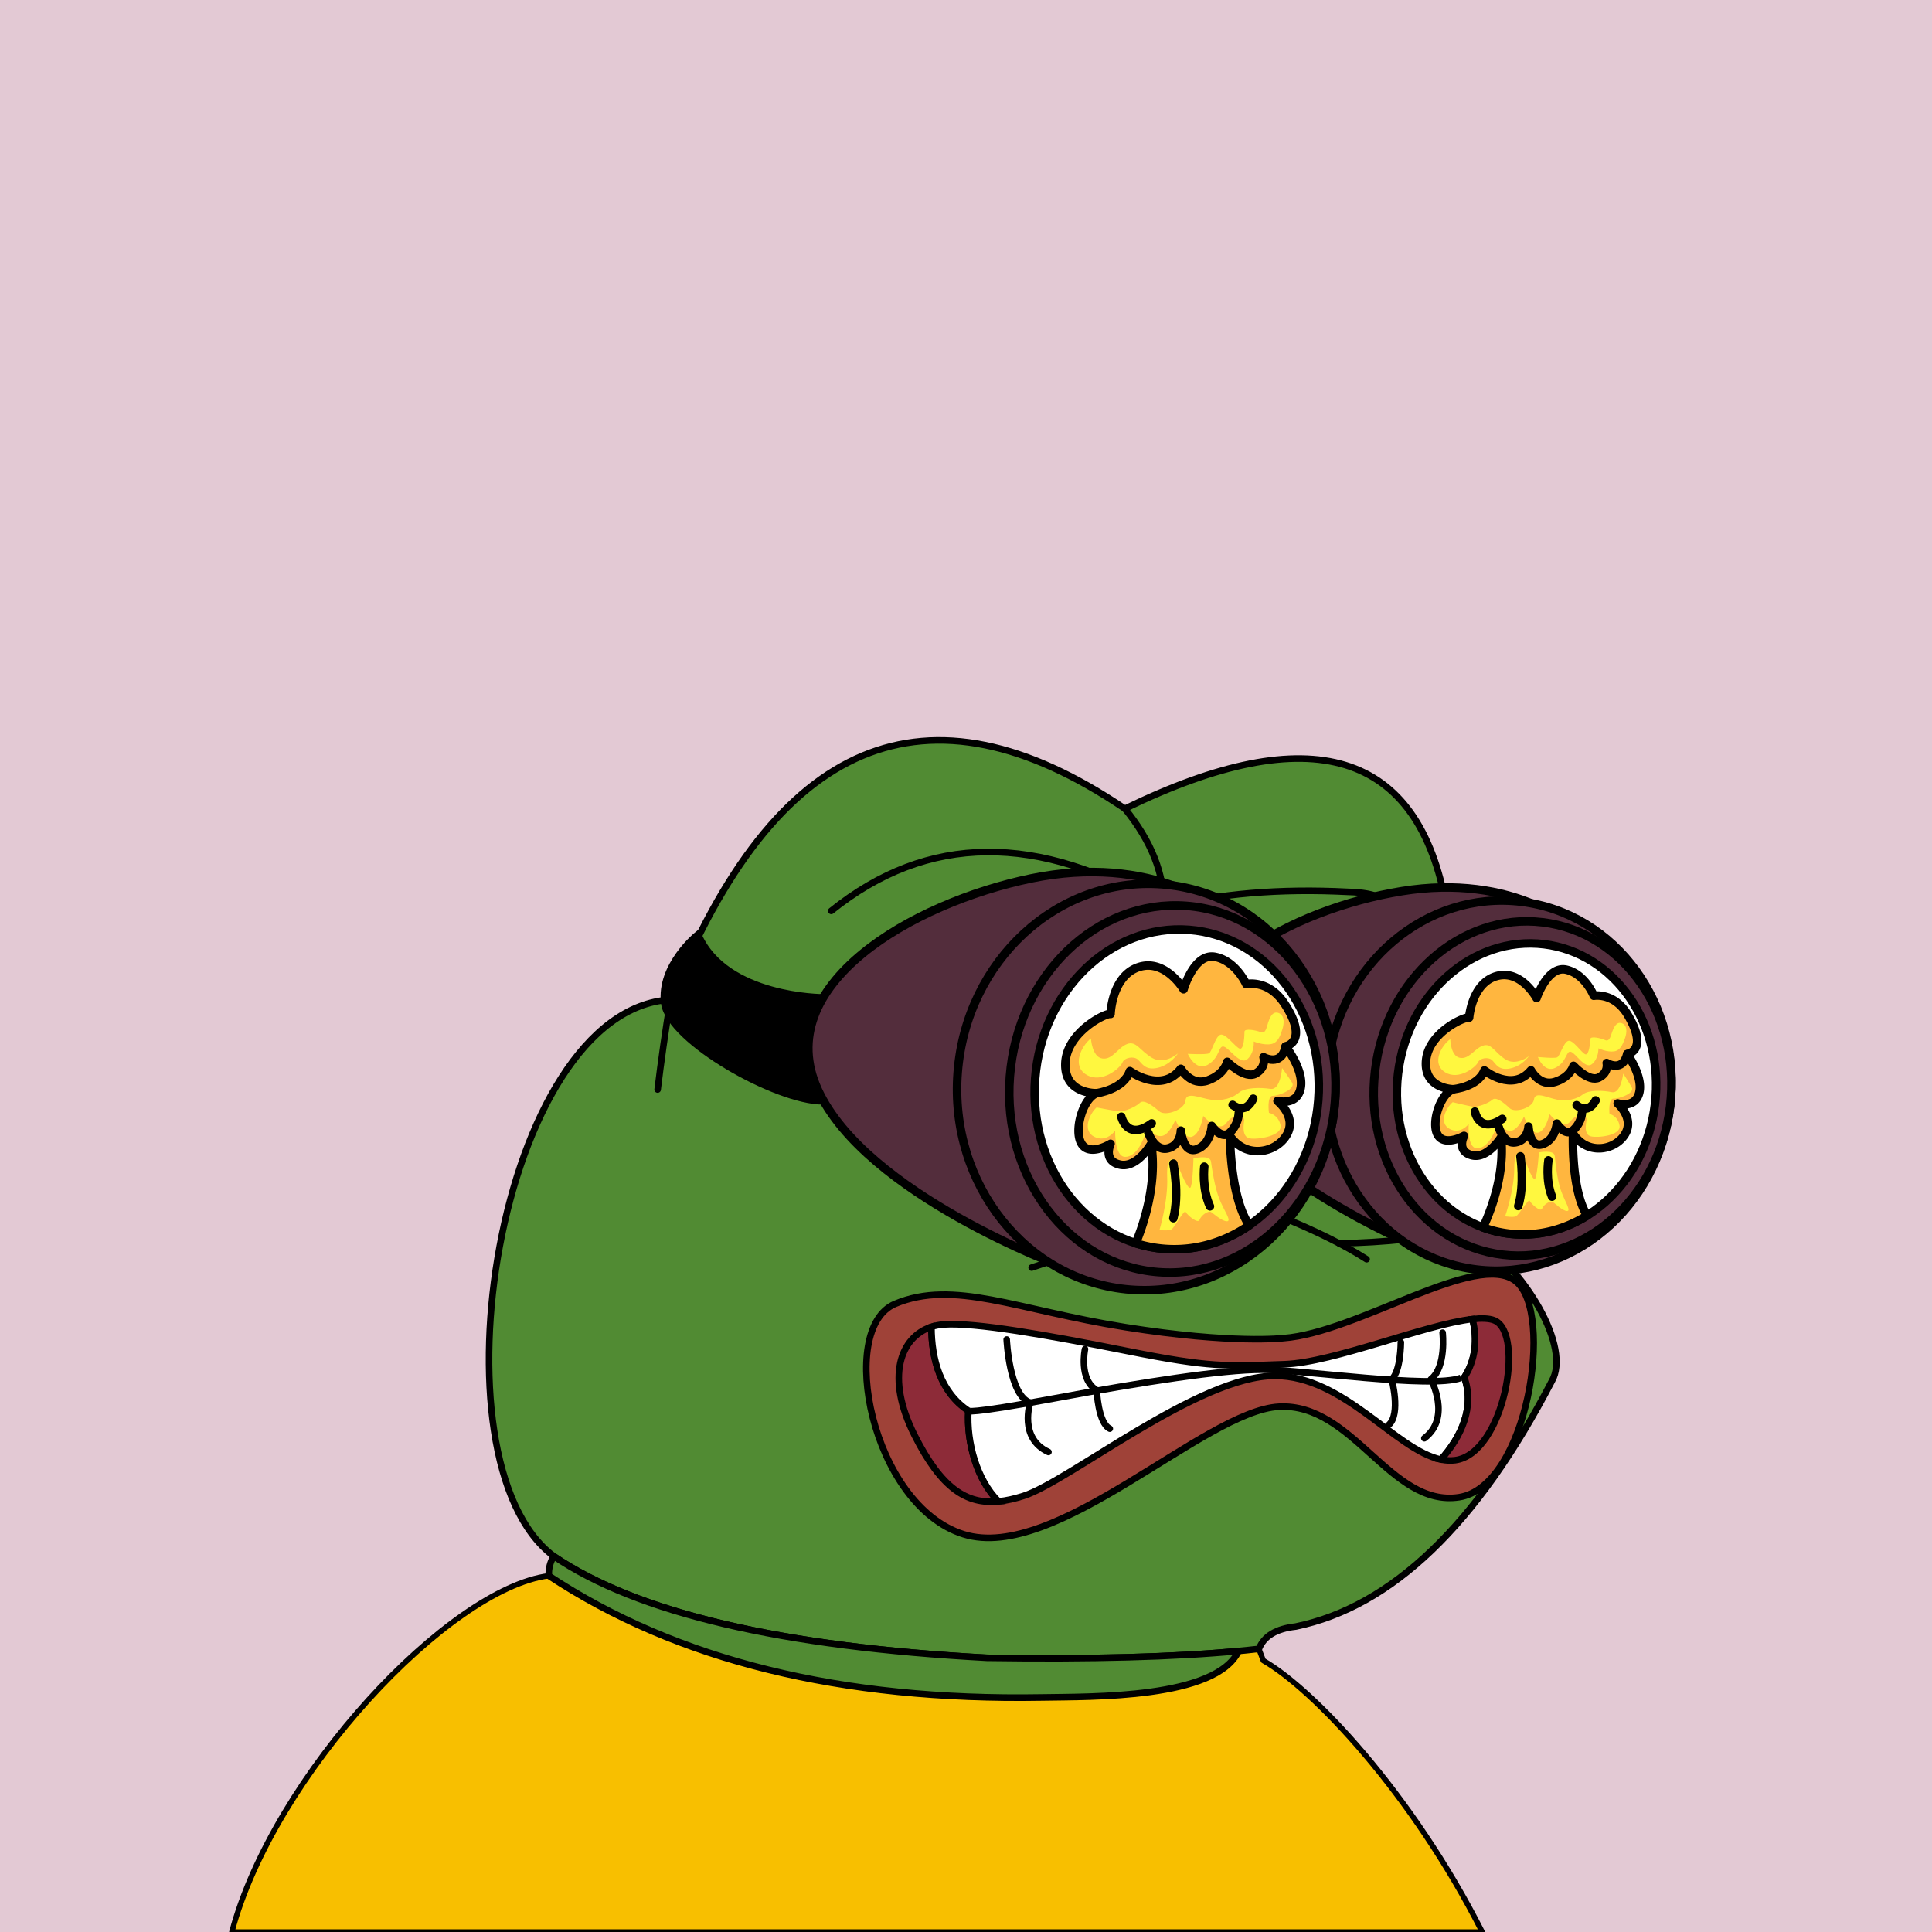
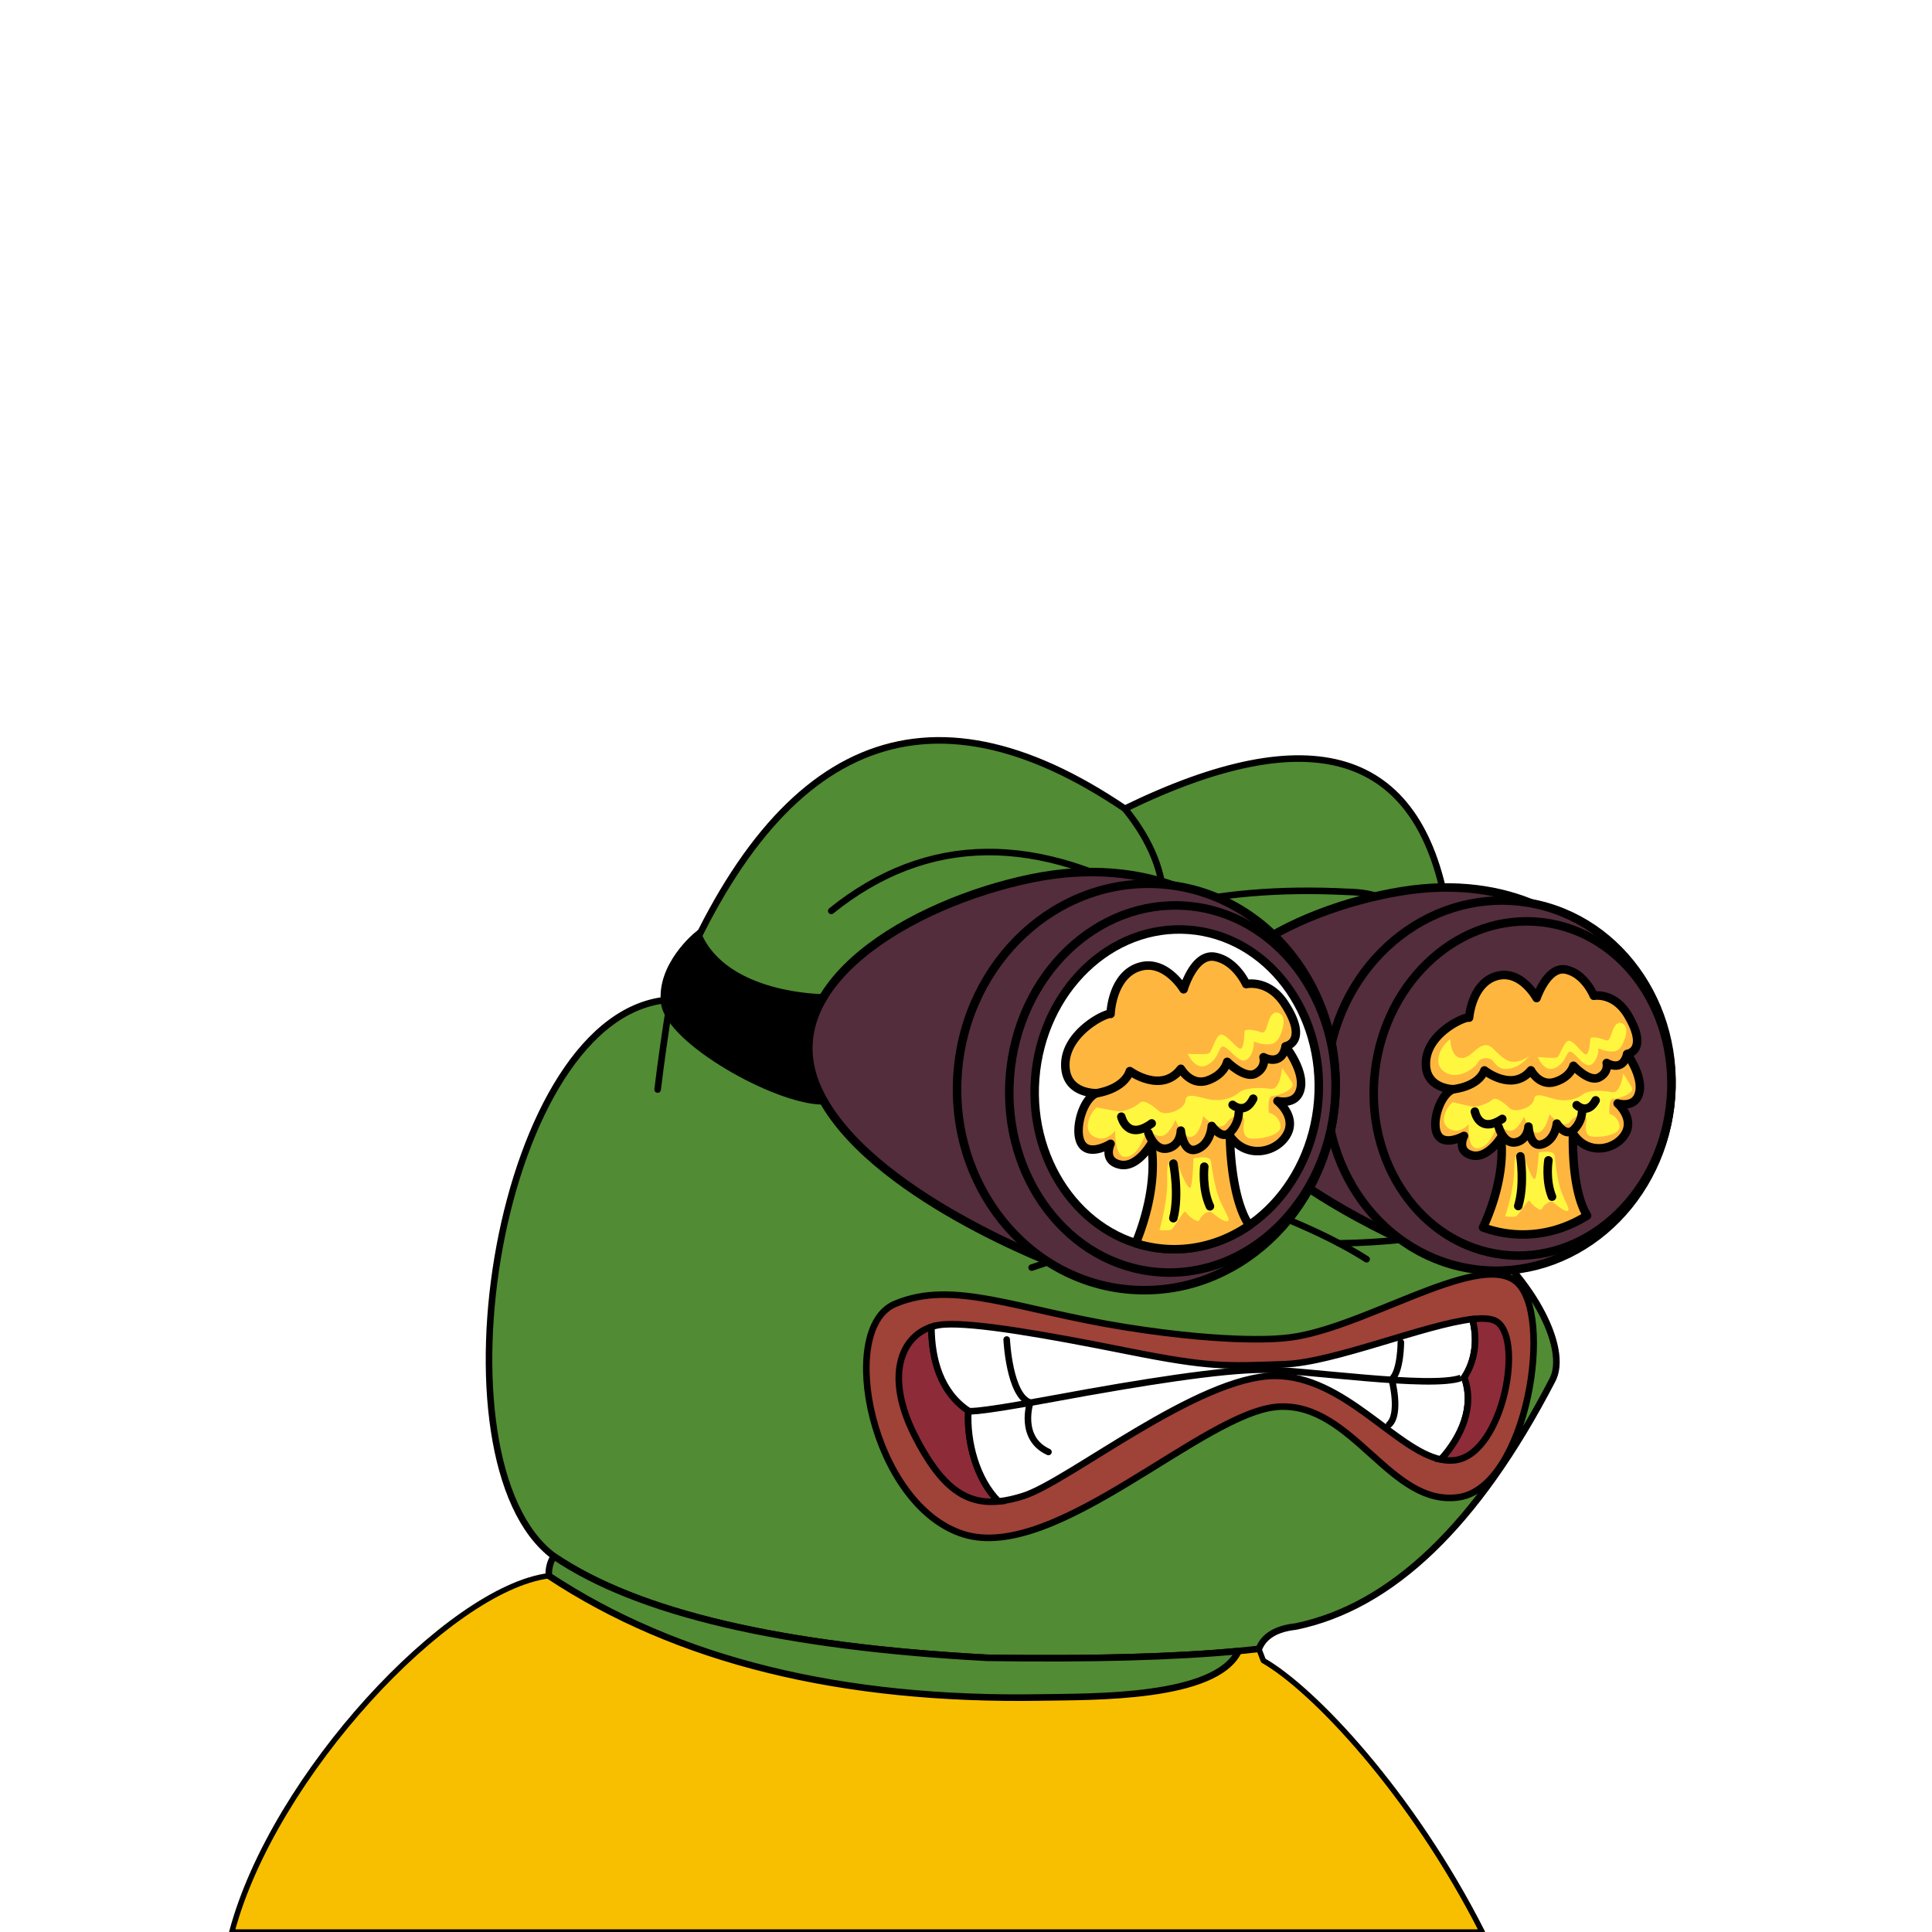
<svg xmlns="http://www.w3.org/2000/svg" viewBox="0 0 2500 2500">
  <g>
-     <path style="fill-rule:evenodd;clip-rule:evenodd;fill:#e3c9d4;" d="M0 0h25e2v25e2H0z" />
+     <path style="fill-rule:evenodd;clip-rule:evenodd;fill:#e3c9d4;" d="M0 0v25e2H0z" />
    <path style="fill-rule:evenodd;clip-rule:evenodd;fill:#f8bf00;stroke:#000;stroke-linecap:round;stroke-linejoin:round;stroke-width:7px" d="M1634.754 2148.807c1.927 5.057.0.0-5.78-15.17l-26.192 2.763.003.001c-29.47 61.966-189.929 58.995-254.948 60.108-259.599 4.447-472.17-48.054-637.709-157.502C580.824 2055.622 354.002 2296.891 3e2 25e2h1618C1826.858 2320.131 1699.317 2185.588 1634.754 2148.807z" />
    <path style="fill-rule:evenodd;clip-rule:evenodd;fill:#518b33;stroke:#000000;stroke-width:8.504;stroke-linecap:round;stroke-linejoin:round;stroke-miterlimit:2.613;" d="M867.603 1293.527c135.408-338.495 331.41-420.844 588.004-247.048 241.577-117.709 380.271-75.33 416.082 127.137 85.736 16.593 133.412 45.005 143.028 85.238 38.849 13.16 55.222 33.628 49.121 61.401 34.595 16.186 41.096 32.078 19.504 47.676 27.655 37.786 20.431 64.754-21.671 80.905 15.662 25.919-1.675 43.978-52.01 54.177-17.8 44.837-54.641 74.213-110.522 88.128 78.07 53.384 133.361 153.359 109.076 195.761-96.726 186.205-207.247 292.151-331.565 317.84-25.241 2.762-41.134 12.394-47.676 28.895-84.606 9.871-201.87 13.723-351.791 11.557-265.722-14.316-452.573-58.139-560.555-131.47C551.93 1890.923 644.393 1306.53 867.603 1293.527z" />
    <path style="fill-rule:evenodd;clip-rule:evenodd;fill:#518b33;stroke:#000000;stroke-width:8.504;stroke-linecap:round;stroke-linejoin:round;stroke-miterlimit:2.613;" d="M1602.782 2136.4l.003.001c-29.47 61.966-189.929 58.995-254.948 60.108-259.599 4.447-472.17-48.054-637.709-157.502-.339-9.494 1.828-17.921 6.501-25.282 107.982 73.33 294.833 117.153 560.555 131.47C1412.208 2147.146 1520.737 2144.214 1602.782 2136.4z" />
    <path style="fill-rule:evenodd;clip-rule:evenodd;fill:none;stroke:#000000;stroke-width:8.504;stroke-linecap:round;stroke-linejoin:round;stroke-miterlimit:2.613;" d="M867.603 1293.527c-6.666 40.876-12.204 79.643-16.615 116.301" />
    <path style="fill-rule:evenodd;clip-rule:evenodd;fill:none;stroke:#000000;stroke-width:8.504;stroke-linecap:round;stroke-linejoin:round;stroke-miterlimit:2.613;" d="M1525.676 1561.525c-51.268 27.946-114.836 54.192-190.704 78.737" />
    <path style="fill-rule:evenodd;clip-rule:evenodd;fill:none;stroke:#000000;stroke-width:8.504;stroke-linecap:round;stroke-linejoin:round;stroke-miterlimit:2.613;" d="M1661.48 1575.972c43.172 17.706 78.809 35.524 106.91 53.455" />
    <path style="fill-rule:evenodd;clip-rule:evenodd;fill:none;stroke:#000000;stroke-width:8.504;stroke-linecap:round;stroke-linejoin:round;stroke-miterlimit:2.613;" d="M1899.139 1591.141c-51.724 10.804-107.176 16.714-166.355 17.731" />
    <path style="fill-rule:evenodd;clip-rule:evenodd;fill:none;stroke:#000000;stroke-width:8.504;stroke-linecap:round;stroke-linejoin:round;stroke-miterlimit:2.613;" d="M1153.659 1482.787c60.118 38.148 137.411 57.893 231.879 59.234 39.01-.234 79.221.007 120.635.722 32.19-13.808 57.713-18.865 76.571-15.17 48.169-23.217 60.691-48.499 37.562-75.848" />
    <path style="fill-rule:evenodd;clip-rule:evenodd;fill:none;stroke:#000000;stroke-width:8.504;stroke-linecap:round;stroke-linejoin:round;stroke-miterlimit:2.613;" d="M1455.607 1046.479c34.191 41.927 51.047 84.546 50.566 127.858-162.616-97.202-306.126-95.756-430.529 4.334" />
    <path style="fill-rule:evenodd;clip-rule:evenodd;fill:none;stroke:#000000;stroke-width:8.504;stroke-linecap:round;stroke-linejoin:round;stroke-miterlimit:2.613;" d="M1871.688 1173.615c-13.481 2.256-24.317.329-32.506-5.78-3.124-4.977-8.661-7.145-16.614-6.501-15.036 5.566-26.834 5.807-35.396.723-9.792-4.853-23.998-7.501-42.619-7.946-88.686-4.572-168.146 2.17-238.38 20.226 20.481 29.685 50.58 58.098 90.295 85.239 17.034 9.995 18.72 25.887 5.057 47.676-140.781-70.757-280.197-57.274-418.249 40.452-23.248 12.323-56.235 17.861-98.964 16.615-20.681-3.351-31.758 4.112-33.229 22.393-.159 13.995 10.436 21.459 31.784 22.394 26.147.214 47.337 2.38 63.568 6.501" />
    <path style="fill-rule:evenodd;clip-rule:evenodd;fill:none;stroke:#000000;stroke-width:8.504;stroke-linecap:round;stroke-linejoin:round;stroke-miterlimit:2.613;" d="M1559.124 1231.308c-146.388-18.638-254.816-7.048-325.282 34.77-40.94 36.795-86.93 57.984-137.972 63.568" />
    <path style="fill-rule:evenodd;clip-rule:evenodd;fill:none;stroke:#000000;stroke-width:8.504;stroke-linecap:round;stroke-linejoin:round;stroke-miterlimit:2.613;" d="M1609.225 1290.928c119.034-61.942 254.197-72.633 405.492-32.075" />
    <path style="fill-rule:evenodd;clip-rule:evenodd;fill:none;stroke:#000000;stroke-width:8.504;stroke-linecap:round;stroke-linejoin:round;stroke-miterlimit:2.613;" d="M1618.139 1315.921c160.721-64.233 309.287-62.788 445.699 4.334" />
    <path style="fill:#9F4238;stroke:#000000;stroke-width:8.504;" d="M1660.7 1731.572c96.267-7.096 249.955-113.567 300.622-73.642 50.667 39.925 15.2 266.164-73.467 279.473s-136.801-122.436-233.068-117.112c-96.267 5.323-288.802 202.285-407.869 165.022-119.068-37.263-164.668-266.164-88.667-298.104s157.627 7.803 298.094 30.167C1595.679 1739.557 1660.7 1731.572 1660.7 1731.572z" />
    <path style="fill:#8D2B38;stroke:#000000;stroke-width:8.504;" d="M1253.048 1825.484c-35.848-23.96-47.686-66.131-47.777-108.535-40.247 13.116-59.883 65.07-21.687 140.604 34.556 68.34 66.951 89.248 108.501 85.229C1264.062 1914.784 1250.631 1866.796 1253.048 1825.484z" />
    <path style="fill:#FFFFFF;stroke:#000000;stroke-width:8.504;" d="M1905.311 1706.921c-60.761 6.716-179.324 56.133-242.924 58.364-76 2.662-96.267 4.434-202.668-16.859-106.401-21.293-197.601-37.263-238.135-34.601-5.728.374-11.18 1.451-16.313 3.124.091 42.404 11.93 84.575 47.777 108.535-2.417 41.312 11.014 89.3 39.037 117.299 10.232-.993 21.011-3.472 32.525-7.153 58.267-18.632 226.309-155.264 325.11-155.264 89.434.0 156.033 95.954 214.835 108.223 26.333-29.055 44.046-68.251 30.182-106.253C1909.121 1760.512 1912.14 1733.116 1905.311 1706.921z" />
    <path style="fill:#8D2B38;stroke:#000000;stroke-width:8.504;" d="M1933.455 1708.501c-6.611-2.605-16.299-2.891-28.144-1.58 6.828 26.195 3.81 53.592-10.574 75.415 13.864 38.001-3.85 77.198-30.182 106.253 6.155 1.284 12.231 1.664 18.233.904C1946.122 1881.508 1973.989 1724.471 1933.455 1708.501z" />
    <path style="fill:none;stroke:#000000;stroke-width:8.504;" d="M1253.048 1825.484c0 0-4.443 5.458 110.403-15.835 114.847-21.293 217.863-37.263 270.222-37.263s217.868 24.844 256.714 10.646" />
    <path style="fill:none;stroke:#000000;stroke-width:8.504;stroke-linecap:round;stroke-linejoin:round;" d="M1302.651 1733.345c0 0 3.38 72.759 30.4 81.627.0.0-15.195 46.137 23.646 63.879" />
-     <path style="fill:none;stroke:#000000;stroke-width:8.504;stroke-linecap:round;stroke-linejoin:round;" d="M1403.985 1745.77c0 0-8.446 39.041 15.2 53.233.0.0 1.687 42.586 16.887 49.682" />
    <path style="fill:none;stroke:#000000;stroke-width:8.504;stroke-linecap:round;stroke-linejoin:round;" d="M1812.701 1736.896c0 0 .005 37.263-11.821 47.91.0.0 11.821 44.359-3.38 58.556" />
-     <path style="fill:none;stroke:#000000;stroke-width:8.504;stroke-linecap:round;stroke-linejoin:round;" d="M1866.747 1724.476c0 0 5.067 44.359-15.2 60.329.0.0 27.021 49.682-8.446 76.299" />
    <path d="M1064.81 1291.82s-126 0-162-81c0 0-48 39-42 87s144 126 204 126C1064.81 1423.84 1106.82 1300.83 1064.81 1291.82z" style="stroke: #000;stroke-width: 11px" />
    <g>
      <g>
        <path d="M1831.42 1612s-228-95.17-279.12-220.85 120.79-215.17 261.81-238 233.22 41.34 256.23 87.52S1867.3 1614.65 1831.42 1612z" style="fill: #532d3c;stroke: #000;stroke-width: 11px" />
        <ellipse cx="1939.51" cy="1404.73" rx="239.71" ry="223.11" transform="translate(312.33 3161.79) rotate(-83.11)" style="fill: #532d3c;stroke: #000;stroke-width: 11px" />
        <ellipse cx="1970.13" cy="1408.43" rx="216.6" ry="192.26" transform="translate(335.61 3195.45) rotate(-83.11)" style="fill: #532d3c;stroke: #000;stroke-width: 11px" />
-         <ellipse cx="1975.19" cy="1409.04" rx="188.62" ry="167.43" transform="translate(339.46 3201) rotate(-83.11)" style="fill: #fff;stroke: #000;stroke-width: 11px" />
      </g>
      <g>
        <path d="M2102.45 1468.09c13.22-20.89-9.21-40.25-9.21-40.25s23 7.12 28-14.12-15.64-49.73-15.64-49.73c15.22-3.94 18.68-20.65.82-50.55s-44.07-24.9-44.07-24.9-11.1-28.07-35.48-33.73-38.53 36.66-38.53 36.66-20.26-37.67-52.13-28.31-35.16 53.66-35.16 53.66c-5.4-1.77-52.82 19.18-55.77 55.84s35.35 36.78 35.35 36.78c-16.65 5.41-29.23 43.19-20.33 58.9s34.14 1.48 34.14 1.48-10.42 19.48 9.87 25 37.93-22.89 37.93-22.89c5.78 49.71-15.65 100.35-23.22 116.35a150 150 0 0 0 33.57 8.05c36.14 4.37 71.16-4.6 101.1-23.37-21.29-34.54-18.19-106.19-18.19-106.19C2053.4 1495.1 2089.23 1489 2102.45 1468.09z" style="fill: #ffb63f;stroke: #000;stroke-linecap: round;stroke-linejoin: round;stroke-width: 11px" />
        <path d="M1879.81 1426.21c-8.51 6.93-18.48 26.57-4.23 34.48s24.9-6.22 24.9-6.22-2.25 30.92 10.5 31.47 20.82-17.34 20.82-17.34l8-15.16s5.94 10.29 15.08 9.77 17.21-18.41 17.21-18.41 8.12 23.15 18.25 20.86 14.72-24 14.72-24 17.3 21.73 27 9.37 22.21-7.25 21.06-1.83-3.56 19 5.47 21.22 39.27-1 37.09-13.9-13-15.16-13-15.16-1.87-20.15 5.42-19.83 27.67-7 23.43-14.49-11.09-17.81-11.09-17.81-3 26.32-14.72 24-30-3.12-37.53 2.94-20.46 9.15-33.13 6.78-28.7-11.27-30.08-.39-24.5 18.1-31.51 11.41-17.58-15.35-22.33-11-18.68 10.14-25.93 8.91S1879.81 1426.21 1879.81 1426.21z" style="fill: #fff73f" />
        <path d="M1947.62 1573.87s11.79-33.54 11.81-62.12 10.66-21.43 12.8-14.65 11.88 34.57 14.63 27.39 4.48-33.25 4.48-33.25 19.63-4 20.48 4.53 3 29.92 7.82 44.12 14 27.36 8 27.1-15.39-9.79-18.34-11.74-11.69 3.14-13.75 8.53-14.33-6.09-16-9.81-14.17 18.24-17.88 19.9S1947.62 1573.87 1947.62 1573.87z" style="fill: #fff73f" />
        <g>
          <path d="M1880.61 1409.45s32-2.8 40.21-24.34c0 0 36.15 28.93 60.21-.13.0.0 10.93 21.45 31.28 15s23.71-20.87 23.71-20.87 20 21.85 33.1 15.11 9.93-18.73 9.93-18.73 20.54 12.91 26.55-11.54" style="fill: none;stroke: #000;stroke-linecap: round;stroke-linejoin: round;stroke-width: 11px" />
          <path d="M2047.06 1439.82a35.13 35.13.0 0 1-11 22.33c-10.45 9.58-21.54-8.23-21.54-8.23s-1.82 20.9-18.48 26.57-18.17-22.68-18.17-22.68-.75 17.3-16.38 20.27-22-19.19-22-19.19" style="fill: none;stroke: #000;stroke-linecap: round;stroke-linejoin: round;stroke-width: 11px" />
          <path d="M1908.47 1438.39s5.42 29.42 35.47 9.44" style="fill: none;stroke: #000;stroke-linecap: round;stroke-linejoin: round;stroke-width: 11px" />
          <path d="M2040.18 1430.1s14 13.38 24.59-6.24" style="fill: none;stroke: #000;stroke-linecap: round;stroke-linejoin: round;stroke-width: 11px" />
          <path d="M1967.39 1496.28s5.74 36.12-2.78 64.34" style="fill: none;stroke: #000;stroke-linecap: round;stroke-linejoin: round;stroke-width: 11px" />
          <path d="M2003.65 1501.49s-4.14 25.36 4.66 47" style="fill: none;stroke: #000;stroke-linecap: round;stroke-linejoin: round;stroke-width: 11px" />
        </g>
        <path d="M1876.65 1344.59c-11.92 8.61-24.48 31.78-6.72 42.89s39.82-6.79 42.51-12.76 13.7-7.31 18.37-2.86 7.92 13.72 23.25 10.73 24.41-16 24.41-16-16.38 13.28-30.58 4.15-17.92-21.45-29-17.67-17.81 18.08-29.87 15.73S1876.65 1344.59 1876.65 1344.59z" style="fill: #fff73f" />
        <path d="M1990 1367.73s8.19 21.64 23.12 13.77 13.14-22.54 19.73-20.43 18.45 23.3 27.29 15.77 8.17-20.32 8.17-20.32 11.32 5.35 20.51 3.93 12.11-12.86 13.45-15.84 5.57-16.18-2.78-20.19-11.87 7.39-13.22 10.37-3 13.86-9 11.17-19.21-5.7-19.4-1.45-1.53 21.22-6.33 19.79-16.18-19.55-22.36-17.38-10.58 19.61-14.3 21.27S1990 1367.73 1990 1367.73z" style="fill: #fff73f" />
      </g>
    </g>
    <g>
      <g>
        <path d="M1374.75 1639s-254.49-93.53-316.46-228.9S1180.51 1168.5 1334 1136.74s257.64 34.27 285.06 83.81S1414.21 1640.18 1374.75 1639z" style="fill: #532d3c;stroke: #000;stroke-width: 11px" />
        <ellipse cx="1483.42" cy="1406.62" rx="263.04" ry="244.83" transform="translate(-33.16 2777.43) rotate(-85.59)" style="fill: #532d3c;stroke: #000;stroke-width: 11px" />
        <ellipse cx="1517.18" cy="1409.23" rx="237.68" ry="210.98" transform="translate(-4.6 2813.48) rotate(-85.59)" style="fill: #532d3c;stroke: #000;stroke-width: 11px" />
        <ellipse cx="1522.75" cy="1409.66" rx="206.98" ry="183.72" transform="translate(0.11 2819.43) rotate(-85.59)" style="fill: #fff;stroke: #000;stroke-width: 11px" />
      </g>
      <g>
        <path d="M1665.06 1468.37c13.5-23.53-12-43.69-12-43.69s25.5 6.72 30-16.81-19.5-53.78-19.5-53.78c16.5-5 19.5-23.53-1.5-55.46s-49.5-25.21-49.5-25.21-13.5-30.25-40.5-35.29-40.5 42-40.5 42-24-40.33-58.5-28.57-36 60.5-36 60.5c-6-1.68-57 23.53-58.5 63.86s40.5 38.65 40.5 38.65c-18 6.72-30 48.74-19.5 65.54s37.5.0 37.5.0-10.5 21.85 12 26.89 40.5-26.89 40.5-26.89c8.69 54.23-12.4 110.75-19.94 128.65a164.57 164.57.0 0 0 37.19 7.24c39.83 3.07 77.79-8.41 109.73-30.41-25-36.86-25-115.56-25-115.56C1612.57 1500.3 1651.56 1491.89 1665.06 1468.37z" style="fill: #ffb63f;stroke: #000;stroke-linecap: round;stroke-linejoin: round;stroke-width: 11px" />
        <path d="M1419 1433c-9 8-19 30-3 38s27-8 27-8-1 34 13 34 22-20 22-20l8-17s7 11 17 10 18-21 18-21 10 25 21 22 15-27 15-27 20 23 30 9 24-9 23-3-3 21 7 23 43-3 40-17-15-16-15-16-3-22 5-22 30-9 25-17-13-19-13-19-2 29-15 27-33-2-41 5-22 11-36 9-32-11-33 1-26 21-34 14-20-16-25-11-20 12-28 11-28-5-28-5z" style="fill: #fff73f" />
        <path d="M1500.33 1591.67s11.33-37.33 10-68.67 10.67-24 13.33-16.67 14.67 37.33 17.33 29.33 3.33-36.67 3.33-36.67 21.33-5.33 22.67 4 4.67 32.67 10.67 48 16.67 29.33 10 29.33-17.33-10-20.67-12-12.67 4-14.67 10-16-6-18-10-14.67 20.67-18.67 22.67S1500.33 1591.67 1500.33 1591.67z" style="fill: #fff73f" />
        <g>
          <path d="M1419.08 1414.59S1454 1410 1462 1386c0 0 41 30 66-3 0 0 13 23 35 15s25-24 25-24 23 23 37 15 10-21 10-21 23.13 13.18 28.56-13.91" style="fill: none;stroke: #000;stroke-linecap: round;stroke-linejoin: round;stroke-width: 11px" />
          <path d="M1603 1440a38.55 38.55.0 0 1-11 25c-11 11-24-8-24-8s-1 23-19 30-21-24-21-24 0 19-17 23-25-20-25-20" style="fill: none;stroke: #000;stroke-linecap: round;stroke-linejoin: round;stroke-width: 11px" />
          <path d="M1451 1445s7.33 32 39.33 8.67" style="fill: none;stroke: #000;stroke-linecap: round;stroke-linejoin: round;stroke-width: 11px" />
          <path d="M1595 1429.67s16 14 26.67-8" style="fill: none;stroke: #000;stroke-linecap: round;stroke-linejoin: round;stroke-width: 11px" />
          <path d="M1518.33 1505.67s8 39.33.0 70.67" style="fill: none;stroke: #000;stroke-linecap: round;stroke-linejoin: round;stroke-width: 11px" />
          <path d="M1558.33 1509.67s-3.33 28 7.33 51.33" style="fill: none;stroke: #000;stroke-linecap: round;stroke-linejoin: round;stroke-width: 11px" />
        </g>
-         <path d="M1411.67 1343.67c-12.67 10-25.33 36-5.33 47.33s43.33-9.33 46-16 14.67-8.67 20-4 9.33 14.67 26 10.67 26-18.67 26-18.67-17.33 15.33-33.33 6-20.67-22.67-32.67-18-18.67 20.67-32 18.67S1411.67 1343.67 1411.67 1343.67z" style="fill: #fff73f" />
        <path d="M1537 1363.67s10 23.33 26 14 13.33-25.33 20.67-23.33 21.33 24.67 30.67 16 8-22.67 8-22.67S1635 1353 1645 1351s12.67-14.67 14-18 5.33-18-4-22-12.67 8.67-14 12-2.67 15.33-9.33 12.67-21.33-5.33-21.33-.67-.67 23.33-6 22-18.67-20.67-25.33-18-10.67 22-14.67 24S1537 1363.67 1537 1363.67z" style="fill: #fff73f" />
      </g>
    </g>
  </g>
</svg>